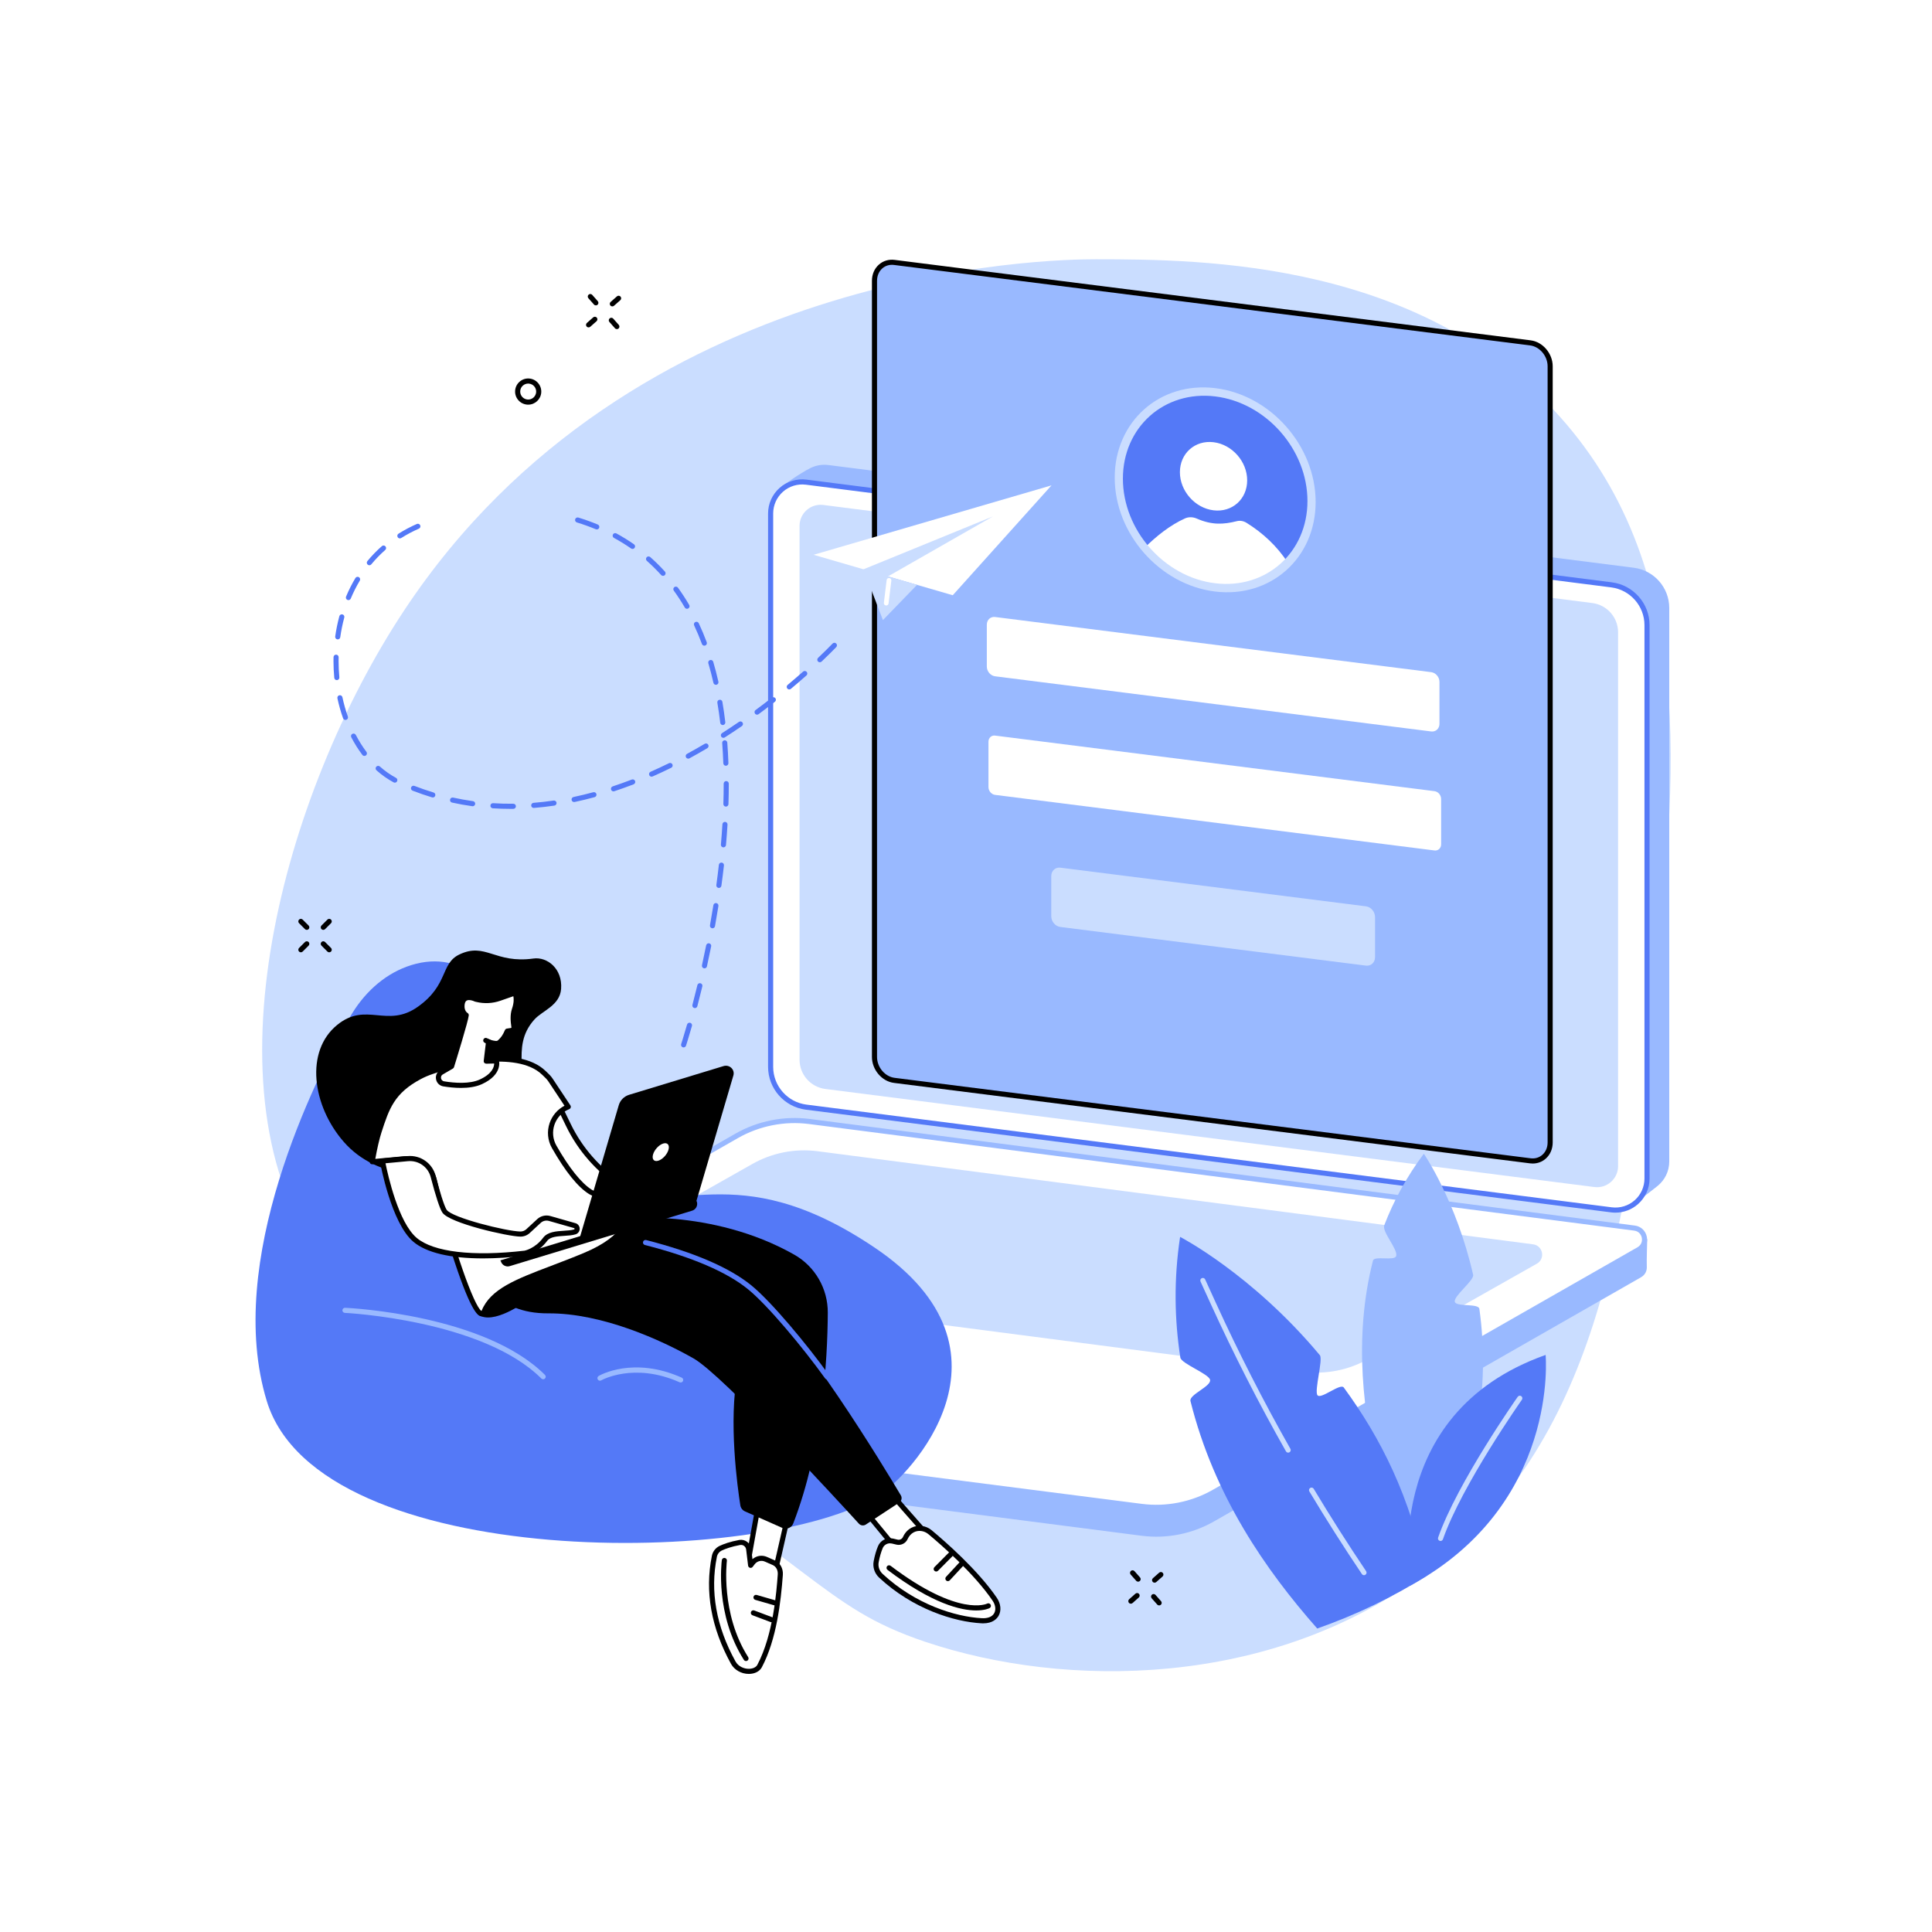
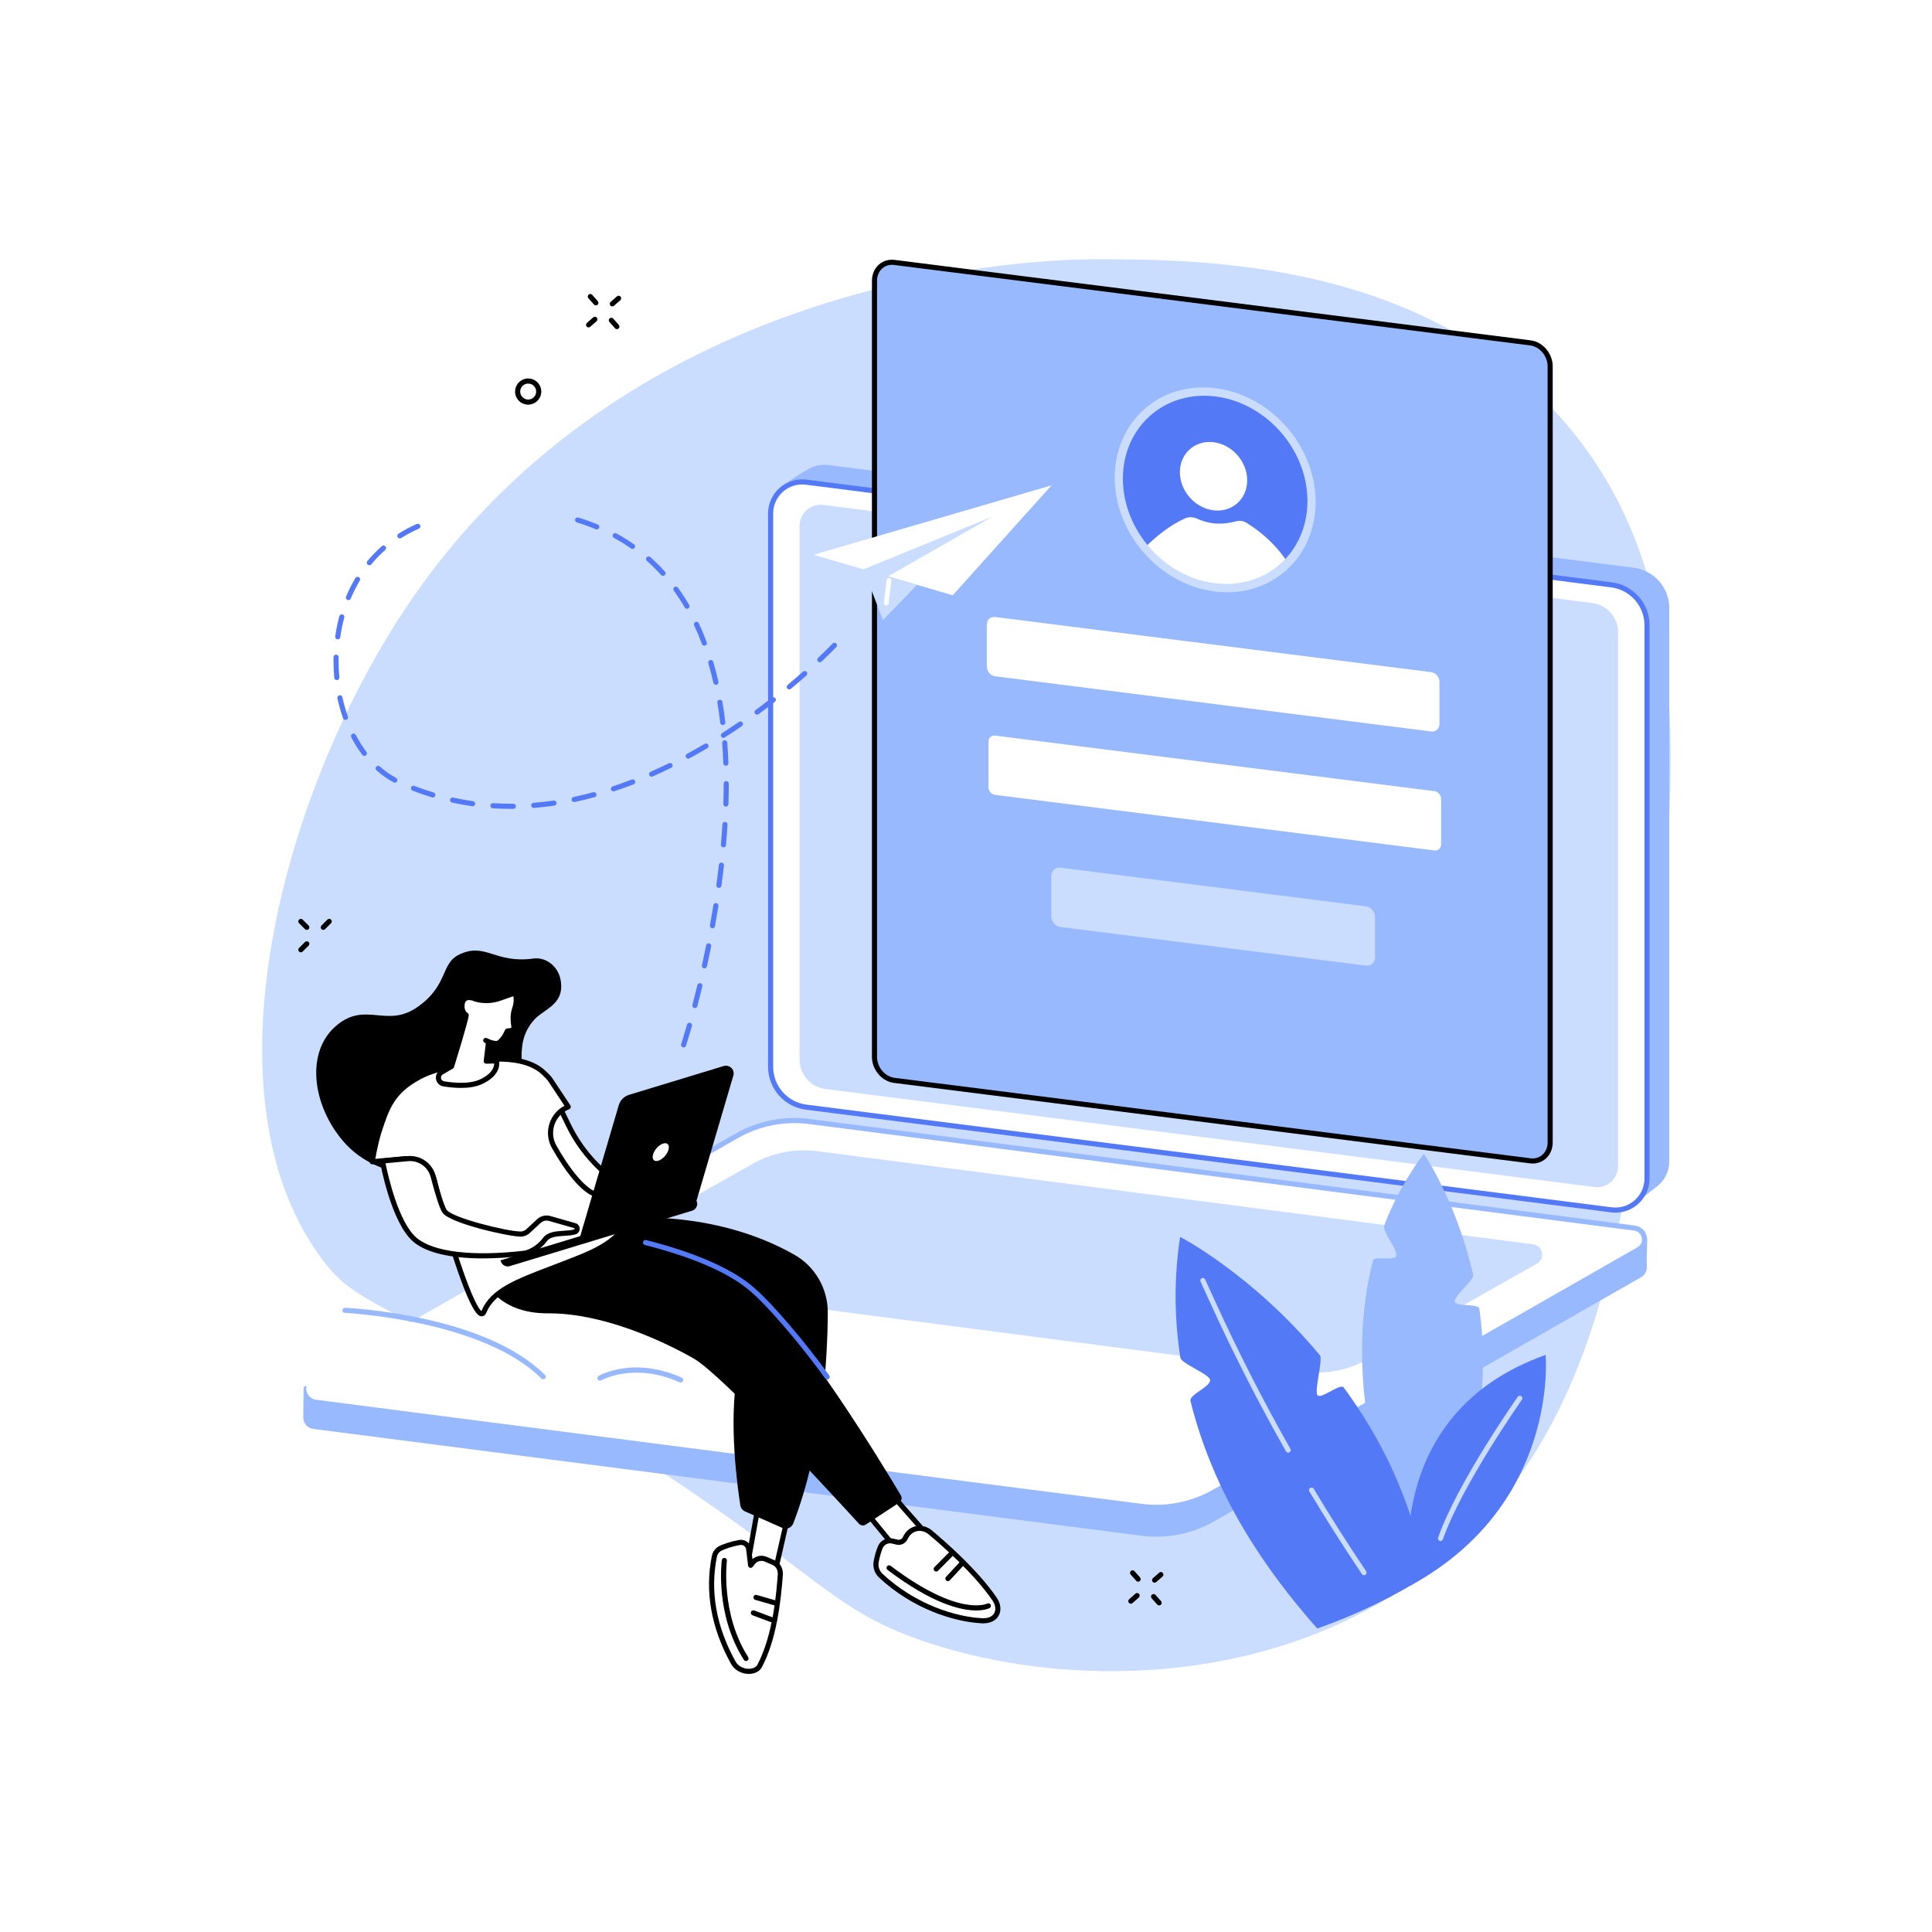
<svg xmlns="http://www.w3.org/2000/svg" width="100%" height="100%" viewBox="0 0 2500 2500" version="1.1" xml:space="preserve" style="fill-rule:evenodd;clip-rule:evenodd;stroke-linejoin:round;stroke-miterlimit:2;">
  <g>
    <rect x="0" y="0" width="2500" height="2500" style="fill:white;fill-rule:nonzero;" />
    <path d="M1418.23,335.491C1358.99,335.397 818.511,343.65 523.174,789.559C365.966,1026.92 260.483,1415.05 414.582,1626.53C460.089,1688.98 483.942,1675.25 727.193,1823.07C1061.09,2025.98 1059.53,2078.22 1197.76,2124.65C1377.7,2185.09 1643.57,2184.96 1842.72,2036.55C2068.7,1868.14 2102.12,1588.29 2135.59,1308.01C2168.44,1032.94 2201.72,754.238 2027,548.971C1845.87,336.168 1554.75,335.707 1418.23,335.491Z" style="fill:rgb(202,221,255);fill-rule:nonzero;" />
    <path d="M2117.12,1555.85L1071.88,1410.49C1045.64,1407.14 1025.97,1384.81 1025.97,1358.35L1011.63,629.288C1011.63,629.288 1035.46,612.111 1048.96,605.527C1055.84,602.177 1063.75,600.709 1071.98,601.759L2114.11,734.661C2140.35,738.008 2160.02,760.341 2160.02,786.798L2160.02,1502.87C2160.02,1515.69 2154.17,1526.98 2145.11,1534.43C2136.77,1541.29 2117.12,1555.85 2117.12,1555.85Z" style="fill:rgb(153,185,255);fill-rule:nonzero;" />
    <path d="M2085.22,1565.53L1043.09,1432.63C1016.85,1429.29 997.185,1406.95 997.185,1380.49L997.185,664.418C997.185,639.811 1018.78,620.792 1043.19,623.904L2085.32,756.806C2111.57,760.153 2131.23,782.486 2131.23,808.942L2131.23,1525.02C2131.23,1549.63 2109.63,1568.65 2085.22,1565.53Z" style="fill:white;fill-rule:nonzero;" />
    <path d="M2063.07,1536.02L1068,1409.12C1048.91,1406.68 1034.61,1390.44 1034.61,1371.2L1034.61,680.479C1034.61,664.044 1049.04,651.342 1065.34,653.42L2060.42,780.322C2079.5,782.756 2093.8,798.996 2093.8,818.236L2093.8,1508.96C2093.8,1525.39 2079.38,1538.1 2063.07,1536.02Z" style="fill:rgb(202,221,255);fill-rule:nonzero;" />
    <path d="M2085.64,1562.26C2096.34,1563.62 2107.11,1560.32 2115.2,1553.19C2123.29,1546.07 2127.93,1535.8 2127.93,1525.02L2127.93,808.943C2127.93,784.215 2109.43,763.209 2084.91,760.081L1042.78,627.181C1032.09,625.82 1021.31,629.12 1013.22,636.246C1005.13,643.37 1000.49,653.637 1000.49,664.417L1000.49,1380.49C1000.49,1405.22 1018.98,1426.23 1043.51,1429.36L2085.64,1562.26ZM2090.39,1569.16C2088.53,1569.16 2086.67,1569.05 2084.81,1568.81L1042.68,1435.91C1014.86,1432.36 993.883,1408.54 993.883,1380.49L993.883,664.417C993.883,651.741 999.339,639.666 1008.85,631.289C1018.37,622.912 1031.04,619.029 1043.61,620.629L2085.74,753.529C2113.56,757.078 2134.53,780.901 2134.53,808.943L2134.53,1525.02C2134.53,1537.7 2129.08,1549.77 2119.56,1558.15C2111.46,1565.29 2101.06,1569.16 2090.39,1569.16Z" style="fill:rgb(84,121,247);fill-rule:nonzero;" />
    <path d="M1477.25,1987.25L405.458,1849.03C397.069,1847.96 392.338,1840.94 392.447,1833.91C392.521,1829.07 392.913,1794.95 392.913,1794.95L959.623,1470.97C988.017,1454.76 1024.75,1448.49 1057.19,1452.65L2115.44,1589.16C2121.81,1589.98 2127.27,1594.12 2129.8,1600.02L2131.5,1604.01C2131.5,1604.01 2130.59,1632.46 2130.96,1639.11C2131.25,1644.3 2128.91,1649.67 2123.46,1652.78L1570.98,1968.67C1542.58,1984.88 1509.68,1991.41 1477.25,1987.25Z" style="fill:rgb(153,185,255);fill-rule:nonzero;" />
    <path d="M537.28,1827.86L409.29,1811.33C395.114,1809.51 391.386,1790.71 403.796,1783.62L953.315,1469.77C981.709,1453.55 1014.61,1447.03 1047.05,1451.18L2115,1589.14C2129.18,1590.95 2132.91,1609.76 2120.5,1616.84L1570.98,1930.7C1542.58,1946.91 1509.68,1953.44 1477.25,1949.29L537.28,1827.86Z" style="fill:white;fill-rule:nonzero;" />
    <path d="M1686.34,1775.07L760.284,1654.57C747.48,1652.93 744.113,1635.95 755.321,1629.55L973.065,1506.44C998.71,1491.79 1028.43,1485.9 1057.72,1489.65L1983.78,1610.15C1996.58,1611.79 1999.95,1628.78 1988.74,1635.18L1771,1758.28C1745.35,1772.93 1715.63,1778.82 1686.34,1775.07Z" style="fill:rgb(202,221,255);fill-rule:nonzero;" />
    <path d="M1496.12,1953.79C1489.68,1953.79 1483.24,1953.38 1476.83,1952.56L953.841,1885.49C952.031,1885.25 950.754,1883.6 950.987,1881.79C951.217,1879.98 952.883,1878.73 954.68,1878.93L1477.67,1946.01C1509.18,1950.05 1541.74,1943.59 1569.34,1927.83L2118.86,1613.98C2124.2,1610.93 2125.27,1605.61 2124.48,1601.66C2123.7,1597.7 2120.69,1593.2 2114.58,1592.41L1046.63,1454.45C1015.11,1450.42 982.548,1456.87 954.953,1472.64L877.958,1516.61C876.376,1517.51 874.36,1516.97 873.453,1515.38C872.548,1513.8 873.101,1511.78 874.683,1510.88L951.677,1466.9C980.512,1450.43 1014.55,1443.7 1047.47,1447.9L2115.43,1585.86C2123.31,1586.87 2129.41,1592.57 2130.96,1600.37C2132.51,1608.18 2129.04,1615.77 2122.14,1619.71L1572.62,1933.56C1549.39,1946.83 1522.8,1953.79 1496.12,1953.79Z" style="fill:rgb(153,185,255);fill-rule:nonzero;" />
    <path d="M1980.24,1502.09L1157.23,1398C1143.06,1396.21 1131.58,1382.63 1131.58,1367.67L1131.58,363.408C1131.58,348.451 1143.06,337.779 1157.23,339.571L1980.24,443.664C1994.41,445.456 2005.9,459.034 2005.9,473.99L2005.9,1478.26C2005.9,1493.21 1994.41,1503.89 1980.24,1502.09Z" style="fill:rgb(153,185,255);fill-rule:nonzero;" />
    <path d="M1980.66,1498.82C1986.34,1499.54 1991.7,1497.95 1995.77,1494.36C2000.17,1490.49 2002.6,1484.77 2002.6,1478.26L2002.6,473.99C2002.6,460.662 1992.38,448.527 1979.83,446.941L1156.82,342.846C1151.14,342.118 1145.77,343.708 1141.7,347.3C1137.3,351.178 1134.88,356.898 1134.88,363.408L1134.88,1367.67C1134.88,1381 1145.09,1393.14 1157.65,1394.72L1980.66,1498.82ZM1983.34,1505.59C1982.18,1505.59 1981.01,1505.52 1979.83,1505.37L1156.82,1401.28C1141.08,1399.29 1128.28,1384.21 1128.28,1367.67L1128.28,363.408C1128.28,354.975 1131.49,347.496 1137.34,342.345C1142.85,337.485 1150.06,335.342 1157.65,336.294L1980.66,440.389C1996.4,442.377 2009.2,457.451 2009.2,473.99L2009.2,1478.26C2009.2,1486.69 2005.98,1494.17 2000.14,1499.32C1995.49,1503.42 1989.62,1505.59 1983.34,1505.59Z" style="fill-rule:nonzero;" />
    <path d="M1851.98,946.5L1287.63,875.123C1281.73,874.376 1276.94,868.719 1276.94,862.488L1276.94,808.324C1276.94,802.092 1281.73,797.646 1287.63,798.392L1851.98,869.77C1857.88,870.517 1862.66,876.173 1862.66,882.405L1862.66,936.569C1862.66,942.801 1857.88,947.247 1851.98,946.5Z" style="fill:white;fill-rule:nonzero;" />
    <path d="M1856.24,1100.49L1287.63,1028.57C1282.91,1027.98 1279.08,1023.45 1279.08,1018.46L1279.08,959.794C1279.08,954.805 1282.91,951.245 1287.63,951.842L1856.24,1023.76C1860.97,1024.36 1864.8,1028.89 1864.8,1033.88L1864.8,1092.54C1864.8,1097.53 1860.97,1101.09 1856.24,1100.49Z" style="fill:white;fill-rule:nonzero;" />
    <path d="M1767.55,1249.51L1372.07,1199.49C1365.58,1198.67 1360.32,1192.45 1360.32,1185.6L1360.32,1133.68C1360.32,1126.83 1365.58,1121.94 1372.07,1122.76L1767.55,1172.78C1774.04,1173.6 1779.3,1179.82 1779.3,1186.67L1779.3,1238.59C1779.3,1245.44 1774.04,1250.33 1767.55,1249.51Z" style="fill:rgb(202,221,255);fill-rule:nonzero;" />
    <path d="M1697.14,648.974C1697.14,718.698 1641.31,768.449 1572.44,760.096C1503.56,751.743 1447.73,688.449 1447.73,618.724C1447.73,548.999 1503.56,499.248 1572.44,507.601C1641.31,515.954 1697.14,579.249 1697.14,648.974Z" style="fill:rgb(84,121,247);fill-rule:nonzero;" />
    <path d="M1613.84,621.567C1613.84,645.904 1594.36,663.271 1570.32,660.354C1546.28,657.439 1526.79,635.346 1526.79,611.008C1526.79,586.67 1546.28,569.304 1570.32,572.22C1594.36,575.135 1613.84,597.229 1613.84,621.567Z" style="fill:white;fill-rule:nonzero;" />
    <path d="M1481.15,708.769C1496.04,693.976 1514.11,679.486 1533.38,670.826C1538.03,668.734 1543.54,668.811 1548.64,671.05C1568.24,679.66 1583.49,678.68 1600.43,674.385C1604.54,673.342 1609.1,674.083 1613.03,676.534C1634.21,689.746 1652.53,706.694 1666.47,728.174C1611.44,783.49 1523.29,763.865 1481.15,708.769Z" style="fill:white;fill-rule:nonzero;" />
    <path d="M1572.43,512.962C1506.59,504.977 1453.03,552.711 1453.03,619.366C1453.03,686.021 1506.59,746.748 1572.43,754.733C1638.28,762.719 1691.84,714.985 1691.84,648.331C1691.84,581.676 1638.28,520.948 1572.43,512.962ZM1572.43,765.458C1500.75,756.763 1442.44,690.649 1442.44,618.081C1442.44,545.512 1500.75,493.544 1572.43,502.238C1644.12,510.933 1702.43,577.047 1702.43,649.615C1702.43,722.184 1644.12,774.151 1572.43,765.458Z" style="fill:rgb(202,221,255);fill-rule:nonzero;" />
-     <path d="M526.078,1250.92C495.58,1262.24 469.685,1286.07 452.067,1317.43C407.11,1397.46 289.776,1632.02 345.274,1813.14C413.253,2035 987.966,2029.07 1137.74,1934.65C1175.8,1910.66 1331.5,1748.83 1131.66,1614.31C948.486,1491.01 872.782,1581.52 788.32,1532.95C703.857,1484.37 642.851,1289.42 611.689,1261.71C591.564,1243.82 560.257,1238.24 526.078,1250.92Z" style="fill:rgb(84,121,247);fill-rule:nonzero;" />
    <path d="M702.865,1784.78C702.02,1784.78 701.175,1784.46 700.53,1783.82C624.587,1707.93 447.985,1698.94 446.209,1698.86C444.388,1698.78 442.98,1697.23 443.064,1695.41C443.148,1693.59 444.732,1692.21 446.514,1692.26C453.866,1692.6 627.461,1701.46 705.199,1779.14C706.489,1780.43 706.489,1782.53 705.202,1783.82C704.557,1784.46 703.71,1784.78 702.865,1784.78Z" style="fill:rgb(153,185,255);fill-rule:nonzero;" />
    <path d="M880.779,1788.95C880.33,1788.95 879.876,1788.86 879.44,1788.66C820.219,1762.32 778.419,1785.95 778.004,1786.19C776.433,1787.11 774.412,1786.58 773.49,1785C772.57,1783.43 773.096,1781.41 774.668,1780.49C776.474,1779.43 819.649,1754.83 882.123,1782.63C883.789,1783.37 884.539,1785.32 883.797,1786.99C883.251,1788.22 882.043,1788.95 880.779,1788.95Z" style="fill:rgb(153,185,255);fill-rule:nonzero;" />
    <path d="M1150.48,1929.34C1151,1931.08 1214.45,2002.79 1214.45,2002.79L1172.15,2019.44L1121.06,1957.25L1150.48,1929.34Z" style="fill:white;fill-rule:nonzero;" />
    <path d="M1125.57,1957.52L1173.18,2015.49L1208.86,2001.44C1169.07,1956.46 1155.12,1940.27 1150.15,1934.2L1125.57,1957.52ZM1172.15,2022.74C1171.19,2022.74 1170.24,2022.32 1169.6,2021.54L1118.51,1959.34C1117.41,1958 1117.53,1956.04 1118.79,1954.85L1148.2,1926.95C1149.04,1926.16 1150.21,1925.87 1151.32,1926.15C1152.21,1926.39 1152.95,1926.98 1153.38,1927.77C1155.95,1931.41 1192.67,1973.19 1216.93,2000.6C1217.64,2001.4 1217.92,2002.51 1217.67,2003.56C1217.42,2004.6 1216.67,2005.46 1215.67,2005.86L1173.36,2022.51C1172.97,2022.67 1172.56,2022.74 1172.15,2022.74Z" style="fill-rule:nonzero;" />
    <path d="M1171.43,1990.24C1173.06,1986.65 1175.88,1982.55 1180.74,1979.94C1188.05,1976.01 1197.09,1977.35 1203.47,1982.66C1219.42,1995.94 1262.7,2033.5 1287.18,2069.46C1295.83,2082.17 1290.79,2098.35 1270.22,2097.24C1236.5,2095.42 1183.26,2079.52 1139.83,2039.02C1134.85,2034.37 1132.51,2027.51 1133.77,2020.81C1134.8,2015.33 1136.47,2008.49 1139.15,2002.06C1141.7,1995.91 1148.41,1992.6 1154.89,1994.13L1160.72,1995.52C1165.1,1996.56 1169.57,1994.34 1171.43,1990.24Z" style="fill:white;fill-rule:nonzero;" />
    <path d="M1151.66,1997.05C1147.57,1997.05 1143.81,1999.45 1142.19,2003.33C1140.03,2008.53 1138.29,2014.61 1137.02,2021.41C1135.97,2026.99 1137.86,2032.66 1142.09,2036.6C1184.38,2076.05 1236.1,2092.09 1270.4,2093.94C1278.2,2094.39 1283.88,2092.09 1286.46,2087.53C1288.98,2083.05 1288.21,2076.84 1284.45,2071.32C1260.42,2036.03 1218.34,1999.34 1201.36,1985.2C1195.86,1980.62 1188.2,1979.68 1182.3,1982.85C1178.89,1984.68 1176.24,1987.63 1174.44,1991.6C1171.93,1997.13 1165.83,2000.14 1159.96,1998.73L1154.12,1997.34C1153.3,1997.15 1152.47,1997.05 1151.66,1997.05ZM1272.25,2100.6C1271.54,2100.6 1270.8,2100.58 1270.04,2100.54C1234.58,2098.62 1181.16,2082.08 1137.58,2041.43C1131.7,2035.94 1129.06,2028.01 1130.52,2020.2C1131.88,2012.94 1133.76,2006.41 1136.1,2000.79C1139.28,1993.14 1147.5,1988.98 1155.65,1990.92L1161.48,1992.31C1164.3,1992.97 1167.22,1991.54 1168.42,1988.88C1170.8,1983.63 1174.52,1979.53 1179.17,1977.03C1187.43,1972.59 1198.04,1973.84 1205.59,1980.13C1222.78,1994.44 1265.42,2031.62 1289.91,2067.6C1295.09,2075.22 1295.98,2084.1 1292.21,2090.77C1290.09,2094.53 1284.73,2100.6 1272.25,2100.6Z" style="fill-rule:nonzero;" />
    <path d="M1263.22,2083.92C1243.66,2083.92 1206.75,2075.58 1148.45,2031.39C1146.99,2030.29 1146.71,2028.22 1147.81,2026.77C1148.91,2025.32 1150.98,2025.03 1152.44,2026.13C1240.78,2093.09 1277.06,2075.24 1277.42,2075.04C1279.03,2074.19 1281.03,2074.81 1281.88,2076.42C1282.73,2078.03 1282.12,2080.03 1280.5,2080.88C1279.92,2081.19 1274.41,2083.92 1263.22,2083.92Z" style="fill-rule:nonzero;" />
    <path d="M1226.58,2046C1225.77,2046 1224.97,2045.71 1224.33,2045.13C1223,2043.88 1222.92,2041.8 1224.15,2040.46L1241.28,2021.98C1242.52,2020.64 1244.61,2020.57 1245.94,2021.8C1247.28,2023.04 1247.36,2025.13 1246.12,2026.47L1229,2044.95C1228.35,2045.65 1227.46,2046 1226.58,2046Z" style="fill-rule:nonzero;" />
    <path d="M1211.43,2033.55C1210.59,2033.55 1209.75,2033.23 1209.1,2032.59C1207.81,2031.31 1207.8,2029.22 1209.08,2027.92L1227.94,2008.92C1229.22,2007.62 1231.31,2007.61 1232.61,2008.9C1233.9,2010.18 1233.91,2012.27 1232.63,2013.57L1213.77,2032.57C1213.13,2033.22 1212.28,2033.55 1211.43,2033.55Z" style="fill-rule:nonzero;" />
    <path d="M1018.15,1967.69L998.669,2053.24L966.638,2028.85L981.445,1946.62L1018.15,1967.69Z" style="fill:white;fill-rule:nonzero;" />
    <path d="M970.246,2027.45L996.59,2047.5L1014.39,1969.33L983.863,1951.81L970.246,2027.45ZM998.67,2056.54C997.959,2056.54 997.254,2056.31 996.671,2055.86L964.639,2031.48C963.652,2030.73 963.169,2029.49 963.388,2028.27L978.195,1946.03C978.386,1944.98 979.079,1944.08 980.052,1943.62C981.028,1943.17 982.161,1943.22 983.09,1943.75L1019.8,1964.82C1021.05,1965.54 1021.7,1967 1021.37,1968.42L1001.89,2053.97C1001.64,2055.06 1000.85,2055.96 999.797,2056.34C999.431,2056.47 999.049,2056.54 998.67,2056.54Z" style="fill-rule:nonzero;" />
    <path d="M1009.71,2037.73C1007.75,2064.35 1003.05,2117.88 982.915,2155.84C977.515,2166.02 956.429,2165.26 948.771,2151.38C932.808,2122.43 912.408,2073.24 924.412,2013.85C925.349,2009.21 928.448,2005.29 932.741,2003.3C937.778,2000.96 945.747,1998.03 957.087,1995.96C962.734,1994.94 968.094,1998.9 968.783,2004.6L971.313,2025.53L973.981,2022.06C977.996,2016.84 985.052,2015.02 991.083,2017.67C994.332,2019.1 997.92,2020.68 1001.17,2022.1C1007.23,2024.77 1010.19,2031.12 1009.71,2037.73Z" style="fill:white;fill-rule:nonzero;" />
    <path d="M1009.71,2037.73L1009.73,2037.73L1009.71,2037.73ZM958.889,1999.1C958.489,1999.1 958.085,1999.14 957.681,1999.21C946.404,2001.27 938.647,2004.2 934.129,2006.29C930.799,2007.83 928.375,2010.91 927.646,2014.51C918.645,2059.05 926.726,2104.57 951.664,2149.78C955.632,2156.98 963.472,2159.5 969.095,2159.44C974.16,2159.4 978.337,2157.43 979.999,2154.29C1000.7,2115.26 1004.85,2058.76 1006.41,2037.49C1006.83,2031.83 1004.31,2027.09 999.84,2025.13L989.756,2020.7C985.106,2018.65 979.695,2020.04 976.6,2024.07L973.932,2027.55C973.115,2028.61 971.739,2029.07 970.441,2028.72C969.147,2028.36 968.197,2027.26 968.036,2025.93L965.505,2005C965.282,2003.15 964.33,2001.52 962.825,2000.41C961.66,1999.55 960.295,1999.1 958.889,1999.1ZM968.928,2166.04C959.297,2166.04 950.269,2160.93 945.881,2152.97C920.165,2106.35 911.854,2059.32 921.173,2013.2C922.319,2007.54 926.122,2002.72 931.352,2000.3C936.221,1998.04 944.533,1994.9 956.494,1992.72C960.086,1992.07 963.809,1992.93 966.741,1995.09C969.684,1997.26 971.624,2000.58 972.062,2004.2L973.676,2017.57C978.748,2013.08 986.024,2011.84 992.413,2014.65L1002.5,2019.08C1009.49,2022.16 1013.62,2029.57 1013,2037.97C1010.5,2071.95 1004.97,2121.3 985.833,2157.39C982.991,2162.74 976.754,2165.98 969.149,2166.04L968.928,2166.04Z" style="fill-rule:nonzero;" />
    <path d="M965.353,2149.38C964.263,2149.38 963.195,2148.84 962.565,2147.85C925.212,2089.19 933.673,2021.63 934.052,2018.79C934.292,2016.98 935.917,2015.69 937.76,2015.95C939.566,2016.19 940.838,2017.85 940.6,2019.66C940.509,2020.33 932.111,2087.73 968.137,2144.3C969.115,2145.84 968.664,2147.88 967.124,2148.86C966.574,2149.21 965.961,2149.38 965.353,2149.38Z" style="fill-rule:nonzero;" />
    <path d="M1003.15,2077.52C1002.84,2077.52 1002.54,2077.48 1002.23,2077.39L977.32,2070.21C975.566,2069.7 974.556,2067.87 975.061,2066.12C975.566,2064.36 977.397,2063.36 979.147,2063.86L1004.06,2071.04C1005.81,2071.55 1006.82,2073.38 1006.32,2075.13C1005.9,2076.57 1004.58,2077.52 1003.15,2077.52Z" style="fill-rule:nonzero;" />
    <path d="M998.359,2099.18C997.972,2099.18 997.579,2099.11 997.196,2098.97L973.67,2090.12C971.963,2089.48 971.101,2087.57 971.742,2085.86C972.384,2084.15 974.293,2083.29 975.996,2083.94L999.521,2092.79C1001.23,2093.43 1002.09,2095.33 1001.45,2097.04C1000.95,2098.37 999.694,2099.18 998.359,2099.18Z" style="fill-rule:nonzero;" />
    <path d="M800.95,1576.83C800.95,1576.83 920.2,1562.65 1027.64,1623.44C1054.73,1638.76 1071.33,1667.57 1071.16,1698.69C1070.82,1760.45 1064.29,1873.36 1026.44,1971.38C1024.29,1976.95 1017.9,1979.59 1012.43,1977.17L964.075,1955.76C960.827,1954.33 958.528,1951.35 957.977,1947.84C954.419,1925.19 942.404,1839.08 954.444,1776.62C968.419,1704.12 734.814,1627.28 734.814,1627.28L800.95,1576.83Z" style="fill-rule:nonzero;" />
    <path d="M1163.51,1944.42L1120.41,1972.74C1117.53,1974.63 1113.7,1974.15 1111.38,1971.61C1084.86,1942.53 935.145,1779.26 897.607,1757.88C856.378,1734.4 779.343,1699.05 709.381,1699.47C639.419,1699.89 624.661,1651.29 624.661,1651.29L724.426,1586.83C724.426,1586.83 897.062,1606.38 970.017,1665.71C1035.89,1719.29 1145.11,1900.34 1165.69,1934.99C1167.61,1938.21 1166.64,1942.36 1163.51,1944.42Z" style="fill-rule:nonzero;" />
    <path d="M1070.38,1785.01C1069.35,1785.01 1068.34,1784.54 1067.69,1783.64C1038.6,1743.16 993.337,1688.94 967.935,1668.28C940.451,1645.93 895.549,1626.66 834.471,1611.01C832.704,1610.56 831.64,1608.76 832.091,1606.99C832.545,1605.22 834.336,1604.15 836.109,1604.61C898.118,1620.5 943.874,1640.2 972.101,1663.15C997.931,1684.16 1043.71,1738.95 1073.05,1779.79C1074.12,1781.27 1073.78,1783.33 1072.3,1784.39C1071.72,1784.81 1071.04,1785.01 1070.38,1785.01Z" style="fill:rgb(84,121,247);fill-rule:nonzero;" />
    <path d="M722.848,1429.74L735.626,1456.03C750.835,1487.33 774.225,1513.92 803.313,1532.99L815.107,1540.72C822.667,1545.68 831.656,1547.99 840.666,1547.28L842.043,1547.18C855.808,1546.1 869.489,1550.12 880.49,1558.47L849.564,1568.41C830.707,1574.47 810.17,1573.05 792.502,1564.09C775.576,1555.51 754.877,1541.43 737.624,1518.95C701.473,1471.85 693.113,1442.85 693.113,1442.85L722.848,1429.74Z" style="fill:white;fill-rule:nonzero;" />
    <path d="M697.213,1444.65C700.212,1452.84 711.178,1479.07 740.241,1516.94C754.381,1535.36 772.467,1550.23 793.995,1561.15C810.853,1569.69 830.228,1571.16 848.554,1565.27L872.963,1557.43C863.719,1552.08 853.042,1549.63 842.3,1550.47L840.924,1550.58C831.225,1551.33 821.42,1548.81 813.297,1543.48L801.504,1535.75C771.927,1516.36 748.12,1489.3 732.655,1457.48L721.268,1434.04L697.213,1444.65ZM826.09,1575.43C813.974,1575.43 802.005,1572.61 791.007,1567.04C768.593,1555.67 749.749,1540.17 735.004,1520.96C698.888,1473.91 690.288,1444.97 689.939,1443.76C689.481,1442.18 690.268,1440.5 691.779,1439.83L721.515,1426.72C723.147,1426 725.043,1426.7 725.819,1428.29L738.597,1454.59C753.539,1485.34 776.544,1511.49 805.124,1530.23L816.917,1537.96C823.828,1542.49 832.169,1544.62 840.411,1543.99L841.784,1543.89C856.372,1542.73 870.826,1546.99 882.488,1555.85C883.468,1556.59 883.954,1557.82 883.746,1559.03C883.539,1560.24 882.673,1561.24 881.501,1561.62L850.574,1571.56C842.517,1574.15 834.269,1575.43 826.09,1575.43Z" style="fill-rule:nonzero;" />
-     <path d="M683.473,1681.92C683.473,1681.92 644.258,1711.86 622.7,1703.25C601.142,1694.64 638.248,1657.76 649.18,1656.33C660.112,1654.9 683.473,1681.92 683.473,1681.92Z" style="fill-rule:nonzero;" />
    <path d="M690.308,1240.33C707.95,1237.88 728.06,1253.32 726.062,1279.66C724.429,1301.17 701.987,1307.67 691.603,1319.15C658.013,1356.3 690.251,1396.63 663.992,1433.68C638.978,1468.98 601.011,1444.68 550.196,1485.22C510.191,1517.13 655.604,1468.64 604.7,1502.31C564.086,1529.17 487.895,1526.92 444.835,1477.56C403.893,1430.62 394.477,1360.15 436.426,1326.15C474.135,1295.58 500.758,1331.24 540.969,1302.56C580.612,1274.29 569.712,1246.88 594.472,1235.07C628.331,1218.92 640.306,1247.27 690.308,1240.33Z" style="fill-rule:nonzero;" />
    <path d="M481.632,1503.29C483.882,1490.06 487.156,1474.51 490.492,1464.25C500.76,1432.7 507.764,1412.17 542.962,1393.41C548.232,1390.6 553.766,1388.32 559.429,1386.43L580.698,1379.33C580.698,1379.33 668.492,1354.23 703.653,1388.16C706.502,1390.91 710.108,1394.01 712.415,1397.64L735.327,1432.19L735.117,1432.27C714.76,1440.6 706.239,1464.94 717.128,1484.05C729.648,1506.02 746.906,1531.68 764.079,1542.35C769.503,1545.72 813.206,1563.68 813.206,1563.68C813.206,1563.68 823.937,1596.38 756.679,1624.42C689.42,1652.46 640.413,1662.62 626.302,1697.24C617.947,1717.74 583.937,1619.48 562.039,1527.4C557.825,1509.68 541.248,1497.75 523.114,1499.43L481.632,1503.29Z" style="fill:white;fill-rule:nonzero;" />
    <path d="M526.456,1495.98C544.659,1495.98 560.968,1508.62 565.25,1526.63C586.373,1615.44 613.659,1690.64 623.05,1696.43C623.108,1696.31 623.175,1696.17 623.246,1696C634.728,1667.82 667.615,1655.31 713.134,1638C725.89,1633.15 740.349,1627.65 755.409,1621.37C810.849,1598.26 811.139,1572.27 810.322,1566.06C801.558,1562.45 767.413,1548.31 762.335,1545.16C747.761,1536.1 731.584,1516.09 714.258,1485.68C708.622,1475.79 707.525,1463.93 711.249,1453.14C714.583,1443.48 721.479,1435.51 730.449,1430.81L709.662,1399.47C707.934,1396.75 705.262,1394.23 702.901,1392C702.373,1391.5 701.854,1391.01 701.36,1390.53C667.955,1358.3 582.467,1382.26 581.605,1382.5L560.474,1389.56C554.58,1391.53 549.358,1393.74 544.517,1396.33C510.103,1414.67 503.549,1434.8 493.633,1465.28C491.029,1473.27 488.099,1485.88 485.629,1499.6L522.81,1496.15C524.031,1496.04 525.25,1495.98 526.456,1495.98ZM622.747,1696.91M623.431,1703.29C623.278,1703.29 623.132,1703.28 622.997,1703.27C619.815,1703.03 612.364,1702.45 592.579,1645.68C580.962,1612.34 568.66,1569.51 558.828,1528.16C555.016,1512.14 539.764,1501.2 523.419,1502.72L481.938,1506.57C480.928,1506.68 479.909,1506.28 479.213,1505.53C478.514,1504.78 478.207,1503.74 478.378,1502.74C481.036,1487.1 484.391,1472.33 487.351,1463.23C497.392,1432.38 504.647,1410.09 541.411,1390.5C546.581,1387.74 552.133,1385.39 558.382,1383.3L579.653,1376.2C583.449,1375.11 669.831,1350.93 705.948,1385.78C706.425,1386.24 706.924,1386.71 707.435,1387.2C710.075,1389.69 713.067,1392.51 715.202,1395.87L738.079,1430.36C738.625,1431.19 738.773,1432.21 738.483,1433.16C738.19,1434.11 737.492,1434.87 736.574,1435.24L736.363,1435.33C727.498,1438.96 720.617,1446.23 717.491,1455.29C714.387,1464.29 715.301,1474.17 719.996,1482.41C736.537,1511.44 752.382,1531.19 765.822,1539.55C769.631,1541.91 796.996,1553.45 814.462,1560.63C815.354,1560.99 816.042,1561.74 816.343,1562.65C816.82,1564.11 827.231,1598.59 757.95,1627.47C742.795,1633.79 728.285,1639.3 715.481,1644.17C671.521,1660.89 639.76,1672.97 629.36,1698.49C627.702,1702.56 625.088,1703.29 623.431,1703.29Z" style="fill-rule:nonzero;" />
    <path d="M743.749,1585.96L711.177,1576.68C706.335,1575.31 701.125,1576.55 697.43,1579.97L683.282,1593.06C680.581,1595.55 677.031,1596.91 673.353,1596.87C657.3,1596.7 583.306,1579.54 575.21,1567.27C571.208,1561.2 565.135,1539.96 560.546,1522.37C556.703,1507.63 542.753,1497.85 527.588,1499.27L494.918,1502.33C494.918,1502.33 508.915,1580.64 537.098,1604.38C558.978,1622.81 608.441,1629.88 679.136,1621.65C679.136,1621.65 693.871,1619.15 705.475,1603.61C712.886,1593.69 732.505,1597.5 743.822,1594.05C747.841,1592.82 747.789,1587.12 743.749,1585.96Z" style="fill:white;fill-rule:nonzero;" />
    <path d="M498.854,1505.27C501.965,1520.67 515.615,1581.97 539.225,1601.85C560.943,1620.14 611.801,1626.16 678.752,1618.37C678.718,1618.37 692.235,1615.82 702.831,1601.64C708.563,1593.96 719.731,1593.24 729.583,1592.61C734.566,1592.29 739.271,1591.98 742.859,1590.89C743.292,1590.76 743.509,1590.46 743.506,1590.01C743.502,1589.56 743.278,1589.26 742.844,1589.14L710.272,1579.86C706.56,1578.8 702.501,1579.77 699.673,1582.39L685.524,1595.48C682.25,1598.51 677.989,1600.17 673.509,1600.17L673.318,1600.17C657.516,1600.01 581.502,1582.81 572.454,1569.09C569.01,1563.87 563.931,1548.43 557.352,1523.2C553.898,1509.96 541.518,1501.31 527.896,1502.55L498.854,1505.27ZM624.934,1628.35C582.895,1628.35 551.774,1621.06 534.973,1606.91C506.206,1582.68 492.248,1506.15 491.668,1502.91C491.504,1502 491.73,1501.06 492.289,1500.33C492.85,1499.59 493.691,1499.13 494.611,1499.04L527.281,1495.98C544.139,1494.41 559.468,1505.15 563.741,1521.53C572.127,1553.69 576.252,1562.85 577.966,1565.45C584.81,1575.83 655.771,1593.38 673.387,1593.57C676.168,1593.6 678.958,1592.56 681.038,1590.63L695.188,1577.54C699.701,1573.37 706.175,1571.83 712.081,1573.51L744.654,1582.79C747.887,1583.71 750.078,1586.59 750.108,1589.95C750.14,1593.31 747.999,1596.23 744.785,1597.21C740.465,1598.52 735.385,1598.85 730.007,1599.2C721.169,1599.77 712.031,1600.36 708.119,1605.59C695.866,1621.99 680.343,1624.79 679.688,1624.9C659.876,1627.21 641.548,1628.35 624.934,1628.35Z" style="fill-rule:nonzero;" />
    <path d="M584.342,1379.9C584.342,1379.9 602.681,1320.77 603.308,1313.59C603.308,1313.59 597.469,1310.51 597.797,1301.51C598.42,1284.39 615.406,1292.87 615.406,1292.87L617.075,1293.27C626.817,1295.62 637.029,1295.11 646.491,1291.81L666.358,1284.88C666.358,1284.88 670.521,1292.18 665.676,1306.27C663.367,1312.98 663.816,1320.79 665.037,1328.95C665.359,1331.1 663.877,1333.11 661.726,1333.44L656.416,1334.25C653.65,1340.68 651.168,1344.51 646.574,1348.64C645.318,1349.77 643.668,1350.38 641.982,1350.3C639.696,1350.18 636.162,1349.69 632.201,1348.03L629.213,1373.12L642.397,1372.79C642.397,1372.79 647.15,1388.52 622.192,1399.9C608.415,1406.18 588.903,1404.9 574.186,1402.5C566.636,1401.26 564.761,1391.28 571.374,1387.43L584.342,1379.9Z" style="fill:white;fill-rule:nonzero;" />
    <path d="M584.342,1379.9L584.363,1379.9L584.342,1379.9ZM606.876,1294.08C605.739,1294.08 604.662,1294.27 603.798,1294.79C602.134,1295.78 601.225,1298.08 601.096,1301.63C600.855,1308.29 604.733,1310.6 604.899,1310.7C606.012,1311.34 606.709,1312.6 606.597,1313.88C605.957,1321.2 589.383,1374.79 587.495,1380.87C587.25,1381.66 586.717,1382.33 586.001,1382.75L573.034,1390.29C570.309,1391.87 570.567,1394.54 570.71,1395.33C571.012,1396.95 572.222,1398.83 574.72,1399.24C588.469,1401.48 607.637,1402.91 620.823,1396.89C637.139,1389.45 639.416,1380.44 639.472,1376.17L629.293,1376.42C628.336,1376.37 627.414,1376.04 626.771,1375.34C626.126,1374.63 625.821,1373.68 625.935,1372.72L628.923,1347.64C629.046,1346.61 629.644,1345.7 630.54,1345.17C631.432,1344.65 632.522,1344.59 633.479,1344.98C637.008,1346.46 640.145,1346.9 642.152,1347C642.971,1347.05 643.745,1346.74 644.366,1346.18C648.42,1342.54 650.695,1339.2 653.382,1332.95C653.832,1331.9 654.788,1331.16 655.915,1330.99L661.224,1330.18C661.579,1330.12 661.826,1329.79 661.772,1329.43C660.639,1321.87 659.846,1313.07 662.553,1305.2C665.214,1297.46 664.891,1292.05 664.283,1289.1L647.578,1294.93C637.5,1298.45 626.688,1298.98 616.3,1296.48L614.632,1296.08C614.39,1296.02 614.155,1295.94 613.932,1295.82C612.741,1295.24 609.637,1294.08 606.876,1294.08ZM596.48,1407.76C588.387,1407.76 580.397,1406.86 573.653,1405.76C568.81,1404.97 565.106,1401.34 564.217,1396.52C563.333,1391.73 565.491,1387.04 569.715,1384.58L581.568,1377.69C588.316,1355.89 597.923,1323.79 599.733,1315.02C597.487,1313 594.228,1308.77 594.497,1301.39C594.714,1295.45 596.711,1291.31 600.436,1289.1C606.507,1285.5 614.544,1288.82 616.52,1289.74L617.848,1290.06C626.995,1292.27 636.522,1291.79 645.402,1288.7L665.27,1281.76C666.766,1281.24 668.438,1281.86 669.225,1283.25C669.425,1283.6 674.068,1292.02 668.797,1307.34C666.553,1313.87 667.288,1321.68 668.303,1328.46C668.892,1332.4 666.168,1336.1 662.228,1336.7L658.703,1337.24C655.906,1343.38 653.191,1347.13 648.782,1351.09C646.866,1352.82 644.336,1353.71 641.811,1353.59C640.091,1353.51 637.72,1353.23 634.996,1352.48L632.943,1369.72L642.318,1369.49C643.827,1369.56 645.129,1370.42 645.557,1371.84C645.785,1372.6 650.833,1390.47 623.562,1402.9C615.63,1406.52 605.984,1407.76 596.48,1407.76Z" style="fill-rule:nonzero;" />
    <path d="M632.199,1351.33C631.73,1351.33 631.253,1351.23 630.8,1351.02L627.154,1349.31C625.503,1348.53 624.792,1346.57 625.565,1344.92C626.337,1343.27 628.302,1342.55 629.958,1343.33L633.603,1345.04C635.254,1345.81 635.966,1347.78 635.192,1349.43C634.63,1350.63 633.44,1351.33 632.199,1351.33Z" style="fill-rule:nonzero;" />
    <path d="M900.867,1555.1L750.451,1600.84L800.676,1430.14C802.531,1423.72 807.613,1418.62 814.14,1416.64L936.211,1379.52C943.965,1377.16 951.199,1384.03 948.994,1391.66L900.867,1555.1Z" style="fill-rule:nonzero;" />
    <path d="M865.006,1487.8C863.229,1493.95 857.32,1500.29 851.806,1501.97C846.292,1503.65 843.262,1500.02 845.039,1493.87C846.815,1487.72 852.725,1481.38 858.239,1479.7C863.753,1478.03 866.783,1481.65 865.006,1487.8Z" style="fill:white;fill-rule:nonzero;" />
    <path d="M895.609,1566.61L659.652,1638.36C654.777,1639.84 649.625,1637.09 648.143,1632.21L647.439,1630.95L901.05,1553.83L901.753,1555.09C903.234,1559.97 900.484,1565.13 895.609,1566.61Z" style="fill-rule:nonzero;" />
    <path d="M1052.76,717.898L1232.86,770.24L1360.64,628.063L1052.76,717.898Z" style="fill:white;fill-rule:nonzero;" />
    <path d="M1142.5,802.392L1117.36,736.672L1284.78,668.265L1149.01,745.873L1186.66,756.813L1142.5,802.392Z" style="fill:rgb(202,221,255);fill-rule:nonzero;" />
    <path d="M1146.78,783.508C1146.66,783.508 1146.53,783.502 1146.41,783.484C1144.73,783.283 1143.53,781.752 1143.73,780.071L1147.31,750.636C1147.51,748.953 1149.07,747.734 1150.72,747.961C1152.4,748.164 1153.6,749.694 1153.39,751.375L1149.82,780.811C1149.63,782.367 1148.31,783.508 1146.78,783.508Z" style="fill:white;fill-rule:nonzero;" />
    <path d="M389.312,1232.29C388.467,1232.29 387.623,1231.96 386.978,1231.32C385.687,1230.03 385.687,1227.94 386.978,1226.65L394.656,1218.97C395.946,1217.68 398.035,1217.68 399.325,1218.97C400.615,1220.26 400.615,1222.35 399.325,1223.64L391.646,1231.32C391.001,1231.96 390.157,1232.29 389.312,1232.29Z" style="fill-rule:nonzero;" />
    <path d="M418.324,1203.27C417.479,1203.27 416.634,1202.95 415.989,1202.3C414.699,1201.01 414.699,1198.92 415.989,1197.63L423.67,1189.96C424.96,1188.67 427.049,1188.67 428.339,1189.96C429.629,1191.25 429.629,1193.34 428.339,1194.63L420.658,1202.3C420.013,1202.95 419.168,1203.27 418.324,1203.27Z" style="fill-rule:nonzero;" />
-     <path d="M426.004,1232.29C425.16,1232.29 424.315,1231.96 423.67,1231.32L415.989,1223.64C414.699,1222.35 414.699,1220.26 415.989,1218.97C417.279,1217.68 419.368,1217.68 420.658,1218.97L428.339,1226.65C429.629,1227.94 429.629,1230.03 428.339,1231.32C427.694,1231.96 426.849,1232.29 426.004,1232.29Z" style="fill-rule:nonzero;" />
    <path d="M396.991,1203.27C396.145,1203.27 395.301,1202.95 394.656,1202.3L386.978,1194.63C385.687,1193.34 385.687,1191.25 386.978,1189.96C388.267,1188.67 390.357,1188.67 391.646,1189.96L399.325,1197.63C400.615,1198.92 400.615,1201.01 399.325,1202.3C398.68,1202.95 397.835,1203.27 396.991,1203.27Z" style="fill-rule:nonzero;" />
    <path d="M761.624,423.667C760.71,423.667 759.801,423.291 759.149,422.553C757.941,421.188 758.068,419.101 759.433,417.893L767.565,410.696C768.933,409.483 771.022,409.617 772.226,410.979C773.434,412.345 773.307,414.432 771.942,415.64L763.81,422.837C763.182,423.394 762.4,423.667 761.624,423.667Z" style="fill-rule:nonzero;" />
    <path d="M792.351,396.478C791.437,396.478 790.528,396.102 789.876,395.364C788.668,393.997 788.795,391.912 790.16,390.704L798.294,383.507C799.662,382.296 801.751,382.426 802.955,383.79C804.163,385.158 804.036,387.243 802.671,388.451L794.537,395.648C793.909,396.205 793.127,396.478 792.351,396.478Z" style="fill-rule:nonzero;" />
    <path d="M798.247,425.904C797.333,425.904 796.424,425.528 795.773,424.791L788.576,416.657C787.368,415.29 787.495,413.205 788.86,411.996C790.227,410.784 792.314,410.915 793.52,412.28L800.717,420.414C801.925,421.781 801.799,423.867 800.434,425.075C799.806,425.632 799.023,425.904 798.247,425.904Z" style="fill-rule:nonzero;" />
    <path d="M771.059,395.177C770.145,395.177 769.235,394.801 768.584,394.064L761.385,385.93C760.177,384.564 760.304,382.477 761.669,381.269C763.036,380.057 765.125,380.188 766.329,381.553L773.528,389.687C774.736,391.052 774.61,393.14 773.245,394.348C772.617,394.904 771.834,395.177 771.059,395.177Z" style="fill-rule:nonzero;" />
    <path d="M669.861,505.854L669.883,505.854L669.861,505.854ZM683.458,496.351C680.934,496.351 678.529,497.26 676.624,498.945C674.556,500.775 673.324,503.301 673.157,506.054L673.157,506.057C672.809,511.745 677.153,516.654 682.843,517.002C688.512,517.355 693.441,513.002 693.789,507.314C694.135,501.626 689.791,496.716 684.105,496.37C683.888,496.357 683.673,496.351 683.458,496.351ZM683.481,523.625C683.135,523.625 682.79,523.615 682.441,523.593C677.922,523.318 673.784,521.3 670.788,517.91C667.789,514.522 666.289,510.169 666.566,505.652C666.841,501.136 668.859,496.998 672.248,493.999C675.635,491.002 679.96,489.504 684.507,489.779C693.828,490.347 700.947,498.393 700.38,507.716C699.832,516.691 692.353,523.625 683.481,523.625Z" style="fill-rule:nonzero;" />
    <path d="M1463.31,2075.18C1462.4,2075.18 1461.49,2074.8 1460.83,2074.06C1459.63,2072.7 1459.75,2070.61 1461.12,2069.4L1469.25,2062.2C1470.62,2060.99 1472.71,2061.12 1473.91,2062.49C1475.12,2063.86 1474.99,2065.94 1473.63,2067.15L1465.5,2074.35C1464.87,2074.9 1464.09,2075.18 1463.31,2075.18Z" style="fill-rule:nonzero;" />
    <path d="M1494.04,2047.98C1493.12,2047.98 1492.21,2047.61 1491.56,2046.87C1490.35,2045.5 1490.48,2043.42 1491.85,2042.21L1499.98,2035.01C1501.35,2033.8 1503.44,2033.93 1504.64,2035.3C1505.85,2036.66 1505.72,2038.75 1504.36,2039.96L1496.22,2047.16C1495.6,2047.71 1494.81,2047.98 1494.04,2047.98Z" style="fill-rule:nonzero;" />
    <path d="M1499.93,2077.41C1499.02,2077.41 1498.11,2077.04 1497.46,2076.3L1490.26,2068.17C1489.05,2066.8 1489.18,2064.71 1490.55,2063.5C1491.91,2062.29 1494,2062.42 1495.21,2063.79L1502.4,2071.92C1503.61,2073.29 1503.48,2075.37 1502.12,2076.58C1501.49,2077.14 1500.71,2077.41 1499.93,2077.41Z" style="fill-rule:nonzero;" />
    <path d="M1472.74,2046.68C1471.83,2046.68 1470.92,2046.31 1470.27,2045.57L1463.07,2037.44C1461.87,2036.07 1461.99,2033.98 1463.36,2032.78C1464.72,2031.56 1466.81,2031.69 1468.02,2033.06L1475.21,2041.19C1476.42,2042.56 1476.3,2044.65 1474.93,2045.85C1474.3,2046.41 1473.52,2046.68 1472.74,2046.68Z" style="fill-rule:nonzero;" />
    <path d="M517.429,696.692C516.335,696.692 515.265,696.148 514.637,695.155C513.661,693.612 514.12,691.574 515.662,690.6C523.128,685.882 531.116,681.646 539.405,678.012C541.08,677.281 543.023,678.042 543.756,679.71C544.487,681.38 543.728,683.328 542.058,684.061C534.072,687.563 526.378,691.641 519.192,696.181C518.643,696.527 518.033,696.692 517.429,696.692ZM477.938,731.424C477.196,731.424 476.45,731.177 475.835,730.667C474.43,729.504 474.234,727.424 475.395,726.018C481.12,719.098 487.42,712.602 494.125,706.708C495.492,705.5 497.582,705.635 498.783,707.006C499.989,708.375 499.853,710.461 498.484,711.665C492.044,717.331 485.986,723.576 480.485,730.227C479.832,731.016 478.888,731.424 477.938,731.424ZM450.848,776.548C450.425,776.548 449.992,776.466 449.575,776.292C447.895,775.589 447.101,773.654 447.804,771.971C451.291,763.635 455.36,755.565 459.894,747.983C460.833,746.42 462.86,745.911 464.421,746.846C465.988,747.781 466.498,749.81 465.56,751.373C461.188,758.684 457.263,766.472 453.896,774.521C453.367,775.787 452.14,776.548 450.848,776.548ZM437.032,827.385C436.877,827.385 436.723,827.374 436.566,827.353C434.76,827.097 433.502,825.426 433.758,823.621C435.018,814.704 436.824,805.867 439.124,797.356C439.599,795.594 441.419,794.555 443.174,795.03C444.934,795.508 445.975,797.32 445.499,799.08C443.268,807.329 441.519,815.897 440.297,824.545C440.065,826.194 438.651,827.385 437.032,827.385ZM1060.86,856.977C1059.98,856.977 1059.11,856.631 1058.46,855.947C1057.21,854.625 1057.26,852.534 1058.59,851.28C1067.28,843.037 1073.58,836.656 1077.35,832.757C1078.62,831.441 1080.71,831.409 1082.01,832.671C1083.33,833.937 1083.36,836.028 1082.1,837.34C1078.29,841.289 1071.91,847.744 1063.13,856.07C1062.49,856.676 1061.67,856.977 1060.86,856.977ZM435.831,880.097C434.147,880.097 432.709,878.813 432.548,877.104C431.875,869.941 431.533,862.667 431.533,855.479C431.531,853.768 431.551,852.045 431.589,850.326C431.63,848.529 433.101,847.099 434.889,847.099L434.966,847.099C436.789,847.142 438.234,848.653 438.193,850.476C438.154,852.145 438.135,853.811 438.137,855.474C438.137,862.461 438.468,869.529 439.122,876.485C439.293,878.302 437.959,879.912 436.145,880.082C436.039,880.092 435.934,880.097 435.831,880.097ZM1021.29,892.122C1020.34,892.122 1019.4,891.718 1018.75,890.935C1017.58,889.536 1017.77,887.453 1019.17,886.285C1025.92,880.658 1032.64,874.873 1039.16,869.092C1040.52,867.882 1042.6,868.007 1043.82,869.372C1045.03,870.735 1044.9,872.822 1043.54,874.032C1036.97,879.856 1030.2,885.686 1023.4,891.354C1022.79,891.87 1022.04,892.122 1021.29,892.122ZM979.661,924.771C978.646,924.771 977.646,924.306 977,923.427C975.918,921.957 976.232,919.891 977.7,918.81C984.715,913.648 991.774,908.283 998.683,902.861C1000.12,901.739 1002.19,901.989 1003.32,903.422C1004.44,904.856 1004.19,906.933 1002.76,908.059C995.796,913.52 988.683,918.926 981.617,924.128C981.026,924.562 980.34,924.771 979.661,924.771ZM447.009,931.604C445.648,931.604 444.373,930.757 443.894,929.401C440.973,921.114 438.524,912.429 436.617,903.588C436.235,901.804 437.368,900.047 439.15,899.663C440.919,899.295 442.688,900.411 443.075,902.195C444.921,910.768 447.292,919.182 450.124,927.204C450.73,928.924 449.827,930.809 448.107,931.417C447.744,931.544 447.374,931.604 447.009,931.604ZM936.089,954.75C935.002,954.75 933.938,954.212 933.308,953.23C932.323,951.693 932.771,949.651 934.305,948.668C941.608,943.988 948.99,939.083 956.245,934.089C957.745,933.058 959.8,933.432 960.836,934.937C961.871,936.439 961.492,938.494 959.989,939.528C952.674,944.565 945.232,949.511 937.87,954.228C937.317,954.582 936.7,954.75 936.089,954.75ZM471.523,978.17C470.521,978.17 469.533,977.717 468.884,976.854C463.639,969.896 458.819,962.224 454.558,954.053C453.716,952.437 454.343,950.442 455.96,949.599C457.576,948.761 459.571,949.38 460.414,951C464.507,958.849 469.131,966.211 474.159,972.882C475.255,974.337 474.965,976.408 473.508,977.506C472.914,977.953 472.216,978.17 471.523,978.17ZM890.586,981.678C889.414,981.678 888.281,981.055 887.682,979.952C886.811,978.351 887.406,976.345 889.008,975.475C896.603,971.349 904.303,966.979 911.893,962.482C913.462,961.56 915.487,962.071 916.418,963.641C917.347,965.21 916.829,967.235 915.259,968.166C907.598,972.704 899.827,977.115 892.159,981.279C891.658,981.549 891.119,981.678 890.586,981.678ZM843.156,1005.01C841.885,1005.01 840.675,1004.27 840.131,1003.04C839.396,1001.37 840.155,999.419 841.823,998.684C849.714,995.21 857.73,991.47 865.65,987.571C867.292,986.767 869.268,987.439 870.072,989.073C870.877,990.709 870.205,992.689 868.569,993.495C860.566,997.436 852.461,1001.22 844.484,1004.73C844.052,1004.92 843.601,1005.01 843.156,1005.01ZM510.892,1012.75C510.365,1012.75 509.83,1012.63 509.333,1012.36C501.539,1008.18 494.073,1002.94 487.143,996.775C485.78,995.563 485.657,993.476 486.87,992.113C488.084,990.752 490.167,990.629 491.532,991.84C498.074,997.657 505.114,1002.6 512.455,1006.54C514.06,1007.4 514.667,1009.4 513.805,1011.01C513.209,1012.12 512.07,1012.75 510.892,1012.75ZM793.851,1024.02C792.465,1024.02 791.175,1023.14 790.715,1021.76C790.143,1020.02 791.084,1018.16 792.815,1017.58C800.973,1014.89 809.292,1011.91 817.538,1008.73C819.243,1008.07 821.152,1008.91 821.808,1010.62C822.463,1012.32 821.618,1014.23 819.916,1014.89C811.569,1018.11 803.148,1021.13 794.887,1023.85C794.543,1023.97 794.193,1024.02 793.851,1024.02ZM560.055,1031.94C559.739,1031.94 559.416,1031.89 559.098,1031.8C550.663,1029.25 542.18,1026.33 533.885,1023.12C532.182,1022.46 531.337,1020.55 531.997,1018.85C532.655,1017.15 534.575,1016.3 536.267,1016.96C544.407,1020.11 552.731,1022.98 561.007,1025.48C562.752,1026 563.741,1027.84 563.212,1029.59C562.783,1031.02 561.471,1031.94 560.055,1031.94ZM742.875,1037.84C741.348,1037.84 739.975,1036.77 739.647,1035.22C739.271,1033.43 740.413,1031.68 742.197,1031.3C750.615,1029.53 759.19,1027.46 767.69,1025.15C769.459,1024.67 771.265,1025.71 771.742,1027.47C772.221,1029.23 771.183,1031.05 769.422,1031.52C760.8,1033.87 752.099,1035.97 743.56,1037.77C743.33,1037.81 743.1,1037.84 742.875,1037.84ZM611.61,1043.26C611.458,1043.26 611.303,1043.25 611.148,1043.23C602.36,1042 593.531,1040.42 584.903,1038.52C583.122,1038.13 581.997,1036.37 582.388,1034.59C582.777,1032.81 584.537,1031.67 586.321,1032.07C594.783,1033.93 603.443,1035.48 612.063,1036.69C613.869,1036.95 615.129,1038.61 614.875,1040.42C614.646,1042.07 613.231,1043.26 611.61,1043.26ZM690.644,1045.46C688.939,1045.46 687.495,1044.15 687.357,1042.42C687.213,1040.6 688.57,1039.01 690.386,1038.86C698.966,1038.18 707.719,1037.19 716.401,1035.91C718.222,1035.66 719.886,1036.9 720.148,1038.7C720.413,1040.51 719.164,1042.18 717.36,1042.45C708.534,1043.74 699.634,1044.75 690.911,1045.45C690.82,1045.45 690.732,1045.46 690.644,1045.46ZM660.758,1046.66C653.053,1046.66 645.287,1046.41 637.67,1045.93C635.852,1045.81 634.469,1044.24 634.585,1042.42C634.702,1040.6 636.157,1039.19 638.092,1039.33C646.716,1039.88 655.523,1040.12 664.249,1040.04L664.279,1040.04C666.088,1040.04 667.563,1041.49 667.581,1043.31C667.598,1045.13 666.132,1046.62 664.309,1046.64C663.124,1046.65 661.942,1046.66 660.758,1046.66Z" style="fill:rgb(84,121,247);fill-rule:nonzero;" />
    <path d="M772.247,685.091C771.826,685.091 771.396,685.011 770.983,684.839C763.118,681.571 754.867,678.607 746.462,676.028C744.719,675.495 743.738,673.648 744.274,671.904C744.807,670.159 746.658,669.181 748.397,669.716C757.006,672.356 765.457,675.391 773.516,678.738C775.201,679.439 775.999,681.372 775.297,683.055C774.771,684.325 773.543,685.091 772.247,685.091ZM818.484,710.308C817.831,710.308 817.173,710.115 816.597,709.715C809.555,704.799 802.11,700.203 794.473,696.052C792.871,695.179 792.278,693.175 793.148,691.572C794.021,689.968 796.031,689.377 797.628,690.25C805.479,694.517 813.132,699.244 820.376,704.298C821.872,705.342 822.237,707.4 821.195,708.896C820.552,709.816 819.527,710.308 818.484,710.308ZM857.978,745.154C857.077,745.154 856.181,744.787 855.529,744.066C849.704,737.622 843.48,731.469 837.036,725.782C835.668,724.573 835.538,722.488 836.743,721.121C837.949,719.751 840.034,719.623 841.404,720.829C848.035,726.682 854.435,733.011 860.426,739.638C861.649,740.99 861.544,743.08 860.192,744.301C859.56,744.873 858.769,745.154 857.978,745.154ZM888.978,787.773C887.843,787.773 886.738,787.187 886.123,786.135C881.693,778.538 876.91,771.191 871.907,764.294C870.837,762.818 871.164,760.754 872.64,759.684C874.113,758.613 876.183,758.942 877.251,760.417C882.383,767.489 887.286,775.023 891.828,782.807C892.746,784.383 892.215,786.404 890.64,787.324C890.117,787.629 889.543,787.773 888.978,787.773ZM911.418,835.513C910.079,835.513 908.821,834.694 908.325,833.365C905.227,825.07 901.829,816.959 898.224,809.257C897.45,807.606 898.161,805.641 899.814,804.867C901.461,804.087 903.432,804.805 904.204,806.458C907.884,814.317 911.354,822.593 914.511,831.057C915.15,832.765 914.281,834.666 912.572,835.304C912.192,835.446 911.803,835.513 911.418,835.513ZM926.388,886.139C924.879,886.139 923.519,885.101 923.17,883.568C921.203,874.907 918.985,866.373 916.582,858.207C916.068,856.457 917.069,854.621 918.817,854.105C920.567,853.602 922.403,854.591 922.918,856.341C925.361,864.643 927.611,873.31 929.61,882.106C930.015,883.884 928.901,885.653 927.121,886.058C926.876,886.113 926.629,886.139 926.388,886.139ZM935.266,938.202C933.617,938.202 932.192,936.97 931.993,935.291C930.941,926.482 929.684,917.739 928.256,909.3C927.951,907.502 929.161,905.798 930.96,905.495C932.734,905.177 934.462,906.4 934.765,908.199C936.212,916.742 937.485,925.594 938.549,934.509C938.766,936.318 937.472,937.963 935.662,938.178C935.528,938.195 935.397,938.202 935.266,938.202ZM939.265,990.89C937.496,990.89 936.032,989.488 935.967,987.706C935.649,978.847 935.163,970.012 934.522,961.45C934.387,959.632 935.75,958.047 937.568,957.91C939.363,957.783 940.972,959.137 941.109,960.956C941.756,969.606 942.246,978.525 942.566,987.47C942.631,989.292 941.208,990.823 939.385,990.888C939.344,990.89 939.306,990.89 939.265,990.89ZM939.323,1043.73L939.217,1043.73C937.395,1043.67 935.963,1042.15 936.021,1040.33C936.296,1031.58 936.436,1022.85 936.436,1014.38L936.436,1014.01C936.436,1012.19 937.915,1010.71 939.738,1010.71C941.561,1010.71 943.04,1012.19 943.04,1014.01L943.04,1014.38C943.04,1022.92 942.897,1031.72 942.62,1040.53C942.564,1042.32 941.098,1043.73 939.323,1043.73ZM936.141,1096.47C936.044,1096.47 935.946,1096.47 935.849,1096.46C934.032,1096.3 932.689,1094.7 932.848,1092.88C933.626,1084.02 934.284,1075.18 934.802,1066.61C934.912,1064.79 936.431,1063.4 938.297,1063.51C940.116,1063.62 941.502,1065.19 941.393,1067.01C940.871,1075.64 940.21,1084.54 939.426,1093.46C939.275,1095.18 937.833,1096.47 936.141,1096.47ZM930.228,1149C930.079,1149 929.929,1148.99 929.778,1148.97C927.97,1148.72 926.707,1147.06 926.952,1145.25C928.142,1136.51 929.241,1127.71 930.214,1119.1C930.417,1117.29 932.044,1115.97 933.867,1116.19C935.677,1116.4 936.981,1118.03 936.775,1119.84C935.797,1128.5 934.692,1137.35 933.495,1146.14C933.27,1147.8 931.853,1149 930.228,1149ZM921.956,1201.21C921.762,1201.21 921.564,1201.2 921.367,1201.16C919.572,1200.84 918.378,1199.12 918.701,1197.33C920.266,1188.63 921.747,1179.89 923.104,1171.33C923.39,1169.53 925.077,1168.3 926.882,1168.59C928.682,1168.87 929.912,1170.56 929.625,1172.37C928.263,1180.96 926.773,1189.76 925.202,1198.5C924.914,1200.09 923.522,1201.21 921.956,1201.21ZM911.568,1253.05C911.334,1253.05 911.096,1253.03 910.855,1252.98C909.075,1252.58 907.948,1250.82 908.342,1249.04C910.225,1240.51 912.052,1231.83 913.774,1223.23C914.133,1221.45 915.872,1220.3 917.661,1220.65C919.449,1221.01 920.608,1222.75 920.249,1224.53C918.518,1233.17 916.683,1241.89 914.791,1250.46C914.451,1252.01 913.084,1253.05 911.568,1253.05ZM899.187,1304.46C898.909,1304.46 898.63,1304.43 898.348,1304.35C896.583,1303.89 895.528,1302.09 895.99,1300.32C898.195,1291.9 900.358,1283.29 902.417,1274.74C902.843,1272.97 904.629,1271.88 906.401,1272.31C908.172,1272.73 909.264,1274.51 908.836,1276.29C906.768,1284.88 904.595,1293.53 902.379,1302C901.99,1303.48 900.652,1304.46 899.187,1304.46ZM884.564,1355.36C884.223,1355.36 883.875,1355.3 883.53,1355.19C881.798,1354.62 880.858,1352.75 881.428,1351.02C881.458,1350.93 884.485,1341.72 889.038,1325.77C889.541,1324.02 891.368,1323.01 893.12,1323.5C894.872,1324 895.889,1325.83 895.388,1327.59C890.794,1343.68 887.731,1353 887.701,1353.09C887.243,1354.48 885.951,1355.36 884.564,1355.36Z" style="fill:rgb(84,121,247);fill-rule:nonzero;" />
    <path d="M1831.09,2040.1C1831.09,2040.1 1725.09,1832.83 1776.61,1631.29C1778.33,1624.55 1804.53,1632.05 1806.62,1625.33C1809.28,1616.75 1787.94,1593.95 1791.24,1585.43C1803.47,1553.75 1820.19,1522.63 1842.45,1492.91C1842.45,1492.91 1884.44,1554.06 1906.22,1649.52C1907.87,1656.72 1881.08,1676.76 1882.47,1684.34C1883.78,1691.5 1913.28,1686.18 1914.31,1693.65C1927.69,1790.35 1916.17,1912.84 1831.09,2040.1Z" style="fill:rgb(153,185,255);fill-rule:nonzero;" />
    <path d="M1738.83,1795.41C1734.42,1789.38 1709.3,1811.15 1704.82,1805.43C1700.4,1799.78 1712.33,1758.94 1707.86,1753.59C1620.28,1648.63 1527.05,1600.52 1527.05,1600.52C1518.79,1655.04 1519.72,1707.25 1527.35,1756.68C1528.57,1764.58 1564.28,1777.75 1565.83,1785.5C1567.53,1794 1538.39,1804.62 1540.46,1812.95C1571.14,1935.93 1638.13,2032.12 1704.5,2107.31C1756.3,2089.07 1803.28,2066.17 1845.66,2039.3C1825.28,1936.7 1786.58,1860.7 1738.83,1795.41Z" style="fill:rgb(84,121,247);fill-rule:nonzero;" />
    <path d="M1765.02,2038.27C1763.96,2038.27 1762.92,2037.76 1762.28,2036.81C1738.81,2001.95 1715.94,1965.98 1694.3,1929.91C1693.36,1928.35 1693.86,1926.32 1695.43,1925.38C1696.99,1924.44 1699.02,1924.95 1699.96,1926.52C1721.55,1962.49 1744.36,1998.36 1767.76,2033.12C1768.78,2034.63 1768.37,2036.69 1766.86,2037.7C1766.3,2038.08 1765.65,2038.27 1765.02,2038.27Z" style="fill:rgb(202,221,255);fill-rule:nonzero;" />
    <path d="M1666.9,1879.7C1665.75,1879.7 1664.64,1879.09 1664.03,1878.02C1629.05,1816.34 1596.38,1752.34 1566.94,1687.81L1553.47,1658.31C1552.71,1656.65 1553.45,1654.69 1555.1,1653.94C1556.77,1653.17 1558.72,1653.91 1559.48,1655.57L1572.94,1685.07C1602.31,1749.42 1634.89,1813.24 1669.77,1874.77C1670.67,1876.35 1670.12,1878.37 1668.53,1879.27C1668.01,1879.56 1667.45,1879.7 1666.9,1879.7Z" style="fill:rgb(202,221,255);fill-rule:nonzero;" />
    <path d="M1825.1,2051.68C1825.1,2051.68 1783.15,1830.16 2000.01,1753.27C2000.01,1753.27 2018.18,1946.64 1825.1,2051.68Z" style="fill:rgb(84,121,247);fill-rule:nonzero;" />
    <path d="M1864.03,1994.01C1863.67,1994.01 1863.3,1993.95 1862.93,1993.82C1861.21,1993.22 1860.31,1991.34 1860.91,1989.62C1885.79,1918.56 1963.17,1808.53 1963.95,1807.43C1965,1805.94 1967.07,1805.59 1968.55,1806.64C1970.04,1807.69 1970.4,1809.75 1969.34,1811.24C1968.57,1812.34 1891.72,1921.62 1867.14,1991.8C1866.67,1993.16 1865.39,1994.01 1864.03,1994.01Z" style="fill:rgb(202,221,255);fill-rule:nonzero;" />
  </g>
</svg>